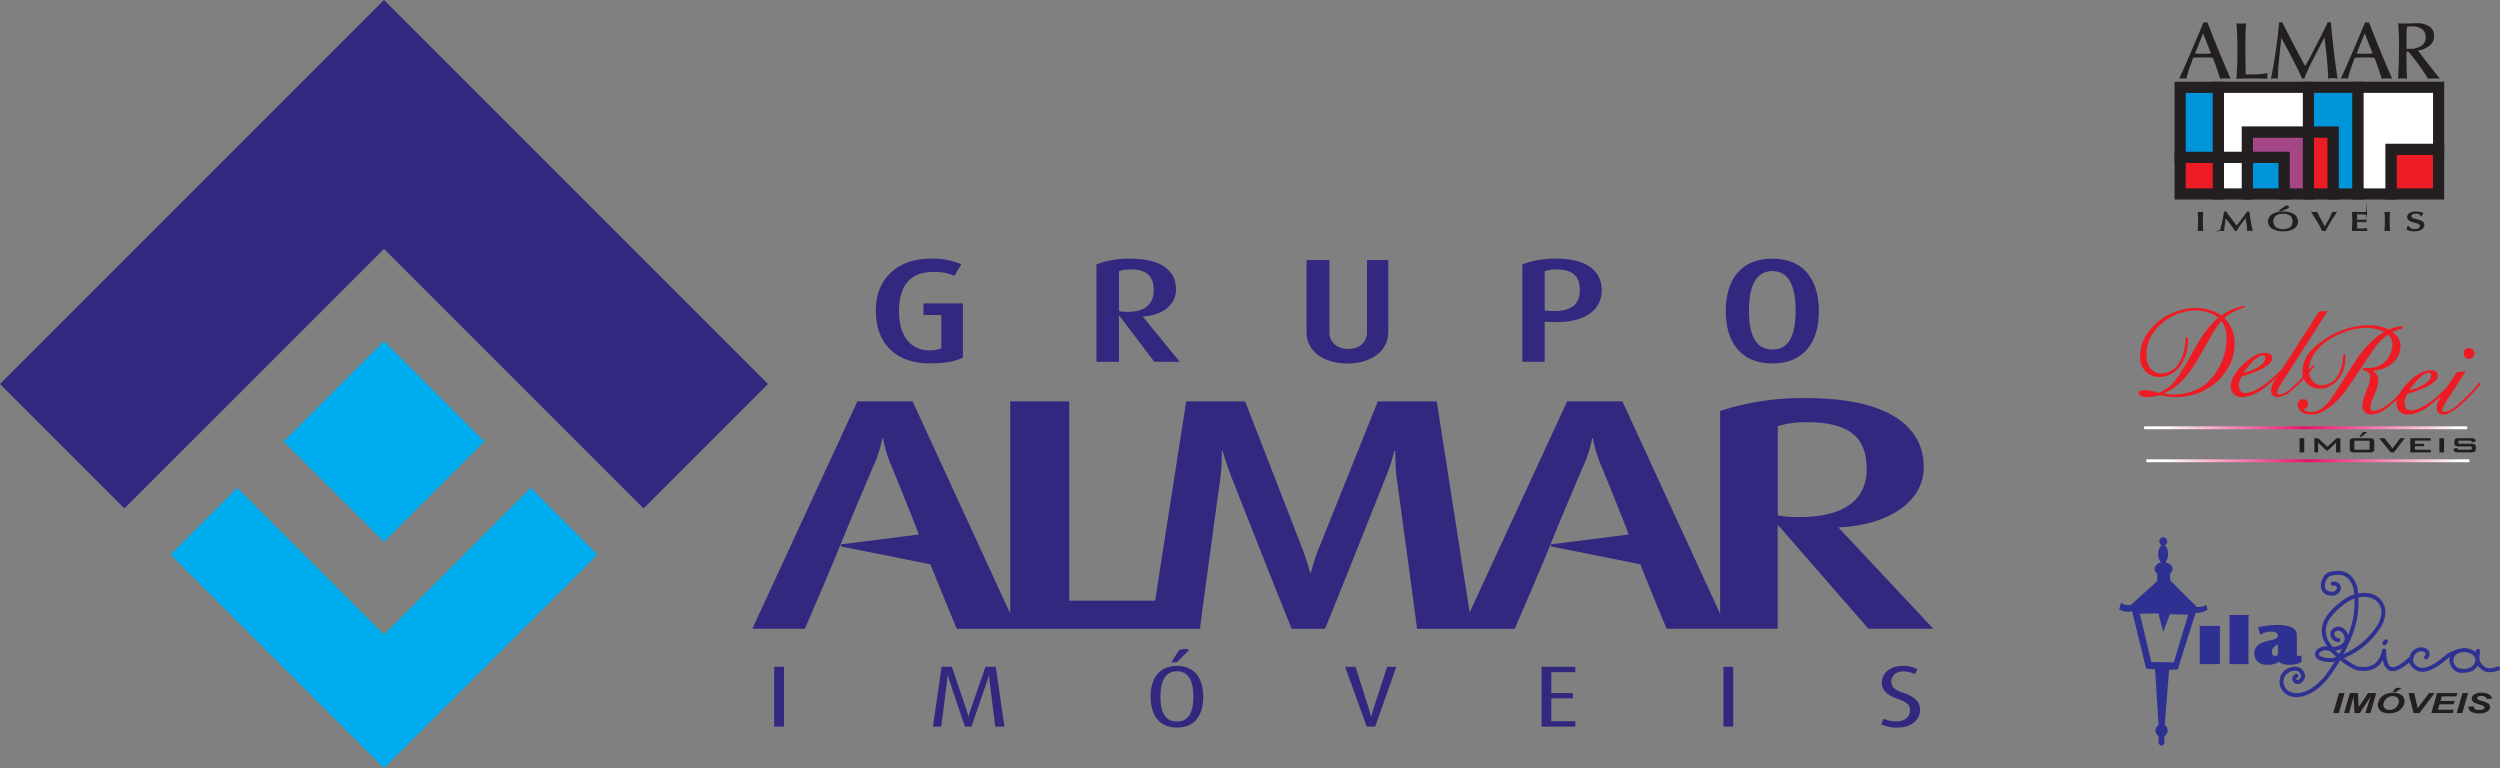
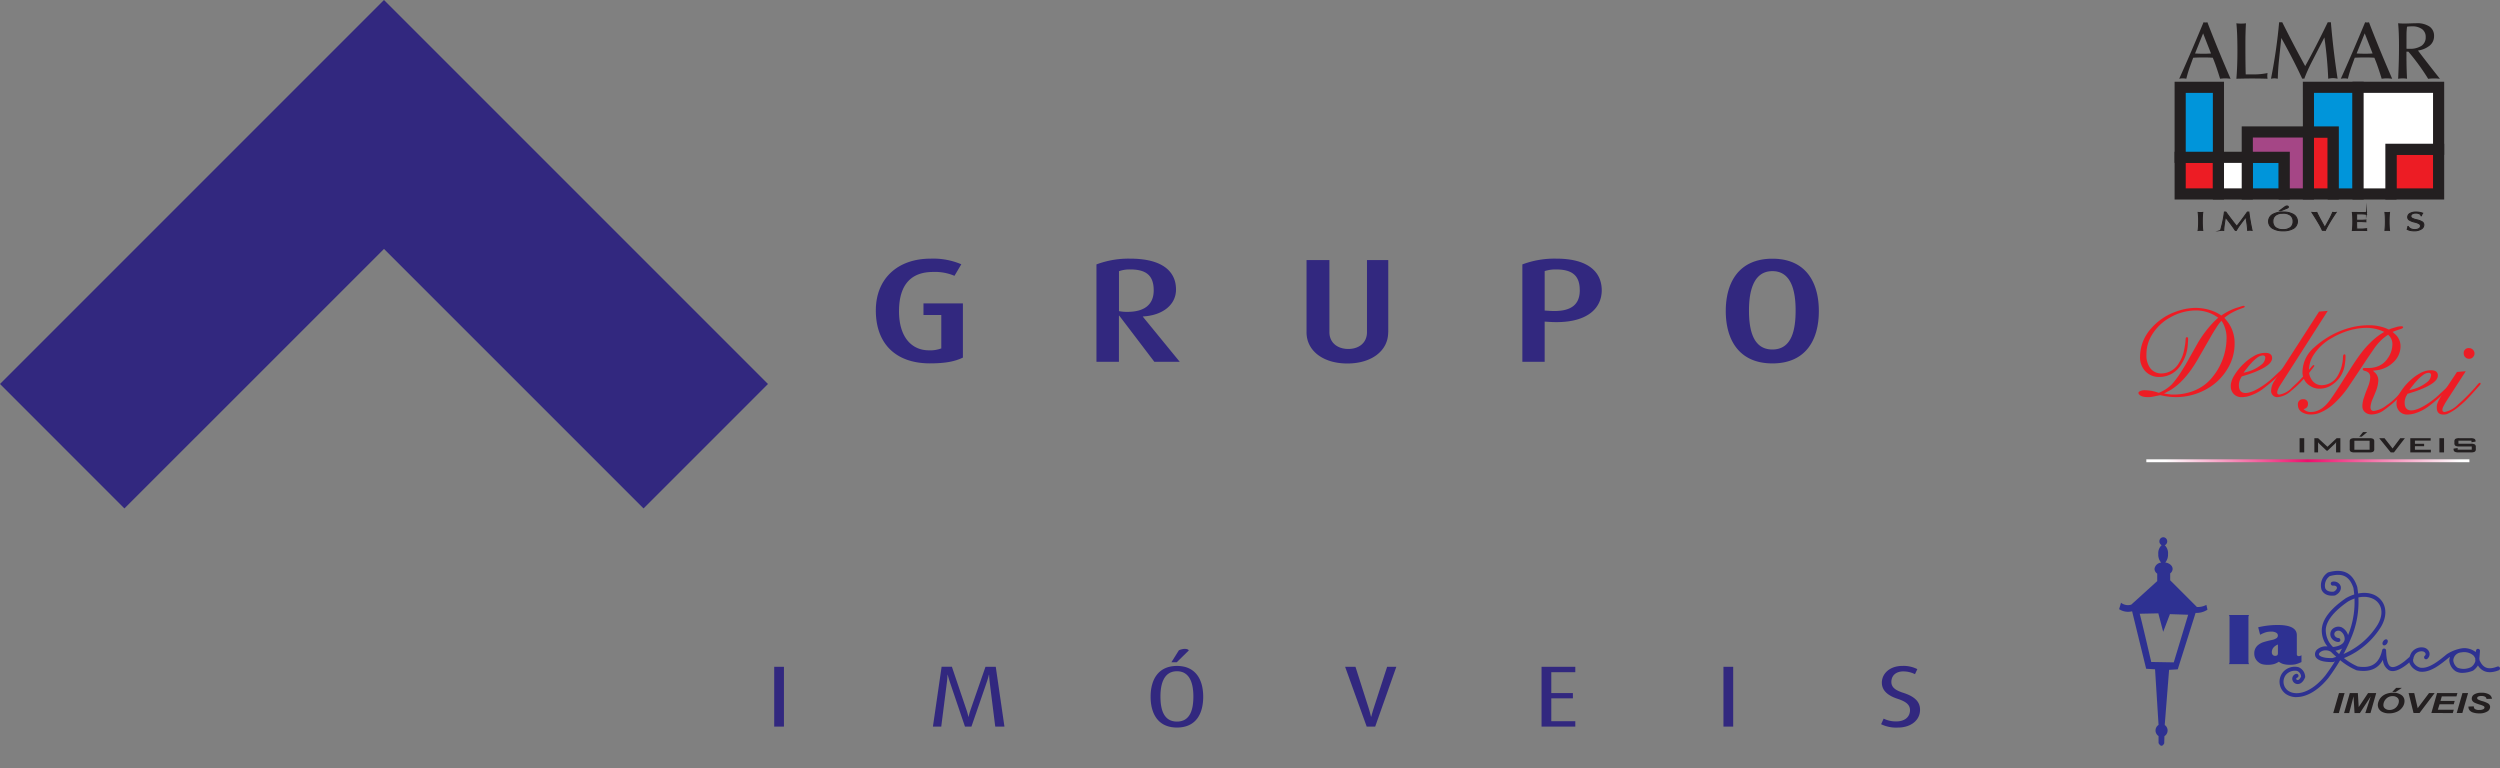
<svg xmlns="http://www.w3.org/2000/svg" width="534" height="164.049" viewBox="0 0 534 164.049">
  <rect x="0" y="0" width="534" height="164.049" fill="#808080" stroke="none" />
  <defs>
    <linearGradient id="a" x1="1" y1="0.497" x2="0" y2="0.497" gradientUnits="objectBoundingBox">
      <stop offset="0" stop-color="#fff" />
      <stop offset="0.03" stop-color="#fff" />
      <stop offset="0.5" stop-color="#ed0e6b" />
      <stop offset="0.94" stop-color="#fff" />
      <stop offset="1" stop-color="#fff" />
    </linearGradient>
  </defs>
  <g transform="translate(-202.462 -209.753)">
    <g transform="translate(202.462 209.753)">
      <g transform="translate(0 0)">
        <g transform="translate(160.699 55.247)">
-           <path d="M226.464,136.744,205.6,91.383H193.792L171.36,139.942h11.216c8.656-20,5.824-14.057,14.658-34.792a23.969,23.969,0,0,0,1.866-5.861h.2a25.865,25.865,0,0,0,1.772,5.861c3.132,7.671,4.717,11.675,5.87,14.658l-16.664,2.11v.431l19.121,3.817c1.135,2.87,2.682,6.686,5.636,13.785h51.953c.1-1.416,4.333-32.185,4.333-32.185a40.065,40.065,0,0,0,.3-5.786h.2s.788,2.748,1.969,5.786c0,0,12.1,30.769,12.791,32.185h7.08c.788-1.622,12.885-32.11,12.885-32.11a48.35,48.35,0,0,0,1.969-5.861h.2a40.125,40.125,0,0,0,.291,5.861s4.229,30.909,4.333,32.11H334.2c9.415-21.738,5.224-12.651,14.658-34.792a23.972,23.972,0,0,0,1.866-5.861h.2a25.864,25.864,0,0,0,1.772,5.861c2.973,7.258,4.6,11.375,5.87,14.658l-16.664,2.1v.431l19.131,3.817c1.238,3.151,2.8,7.024,5.627,13.776H390.37V117.923h.2l19.187,22.019h13.87L403.452,118.42v-.141c10.728-.5,18.109-5.5,18.109-12.848,0-9.106-8.168-14.751-24.992-14.751a56.211,56.211,0,0,0-18.493,2.748v43.316L357.21,91.383H345.4l-20.819,45.07-7.033-45.07H304.957l-12.491,31.125a35.283,35.283,0,0,0-1.772,5.43h-.2a55.1,55.1,0,0,0-1.772-5.43l-12.1-31.125H264.032l-6.639,42.557H239.04V91.383H226.445v45.361h0Zm182.915-30.891c0,6.489-4.717,10.231-14.367,10.231a23.412,23.412,0,0,1-4.623-.356V96.672a19.745,19.745,0,0,1,6.2-.844C405.74,95.828,409.379,99.073,409.379,105.853Z" transform="translate(-171.36 -60.887)" fill="#32287f" fill-rule="evenodd" />
          <path d="M218.086,80.038V68.475h-8.421v2.466h3.807v7.137a6.644,6.644,0,0,1-2.654.413c-3.695,0-6.377-2.841-6.377-8.337,0-5.814,2.691-8.4,7.268-8.4a10.57,10.57,0,0,1,4.576.825l1.463-2.466a15.225,15.225,0,0,0-6.611-1.2c-6.846,0-11.647,4.136-11.647,11.056,0,7.3,4.454,11.31,11.535,11.31,3.5,0,5.42-.45,7.071-1.238h0Zm46.327.919-7.877-9.631v-.066c4.192-.225,7.071-2.466,7.071-5.749,0-4.07-3.189-6.6-9.762-6.6a19.454,19.454,0,0,0-7.23,1.229V80.948h4.8V71.092h.075l7.493,9.856h5.42ZM258.842,65.7c0,2.907-1.847,4.576-5.608,4.576a8.216,8.216,0,0,1-1.81-.159V61.592a6.768,6.768,0,0,1,2.419-.375c3.573,0,5,1.454,5,4.483h0Zm50.1,8.937V59.219H304.4V74.6c0,2.335-1.772,3.6-3.995,3.6s-4.033-1.266-4.033-3.6V59.219h-4.886V74.637c0,3.948,3.535,6.668,8.721,6.668s8.721-2.72,8.721-6.668h0Zm45.6-8.965c0-3.854-2.842-6.761-9.65-6.761a19.465,19.465,0,0,0-7.305,1.229V80.948h4.764v-8.59l1.041.066c7.877.478,11.15-2.813,11.15-6.761h0Zm-4.689-.028c0,3-1.725,4.736-6.5,4.417l-1-.066V61.564a7.777,7.777,0,0,1,2.457-.347c3.61,0,5.036,1.482,5.036,4.426h0ZM400.917,70.1c0-6.161-2.8-11.178-9.922-11.178s-9.959,5.027-9.959,11.178,2.842,11.188,9.959,11.188,9.922-5,9.922-11.188Zm-4.961-.122c0,4.042-.769,8.337-4.961,8.337s-5-4.3-5-8.337.919-8.4,5-8.4S395.956,65.9,395.956,69.976Z" transform="translate(-173.11 -58.91)" fill="#32287f" fill-rule="evenodd" />
          <path d="M178.422,164.4V151.616H176.34V164.4Zm47.1,0-1.857-12.782h-2.194l-3.207,9.247a11.02,11.02,0,0,0-.4,1.435h-.047a12.21,12.21,0,0,0-.4-1.454l-3.123-9.237H212.1l-1.857,12.782h1.782c.019-.188,1.219-9.584,1.219-9.584.094-.76.113-1.482.113-1.482h.047s.178.722.431,1.482c0,0,3.188,9.4,3.254,9.584h1.379c.094-.225,3.3-9.565,3.3-9.565.272-.8.431-1.5.431-1.5h.047s.019.7.113,1.5c0,0,1.172,9.4,1.2,9.565h1.969ZM264.9,148.128c-.206-.45-1.313-.431-2.129-.019l-1.585,2.541h1.135l2.579-2.523Zm3.076,9.884c0-3.62-1.585-6.574-5.608-6.574s-5.627,2.954-5.627,6.574,1.585,6.583,5.627,6.583,5.608-2.917,5.608-6.583Zm-2.1-.056c0,2.579-.563,5.364-3.507,5.364s-3.526-2.785-3.526-5.364.675-5.383,3.526-5.383,3.507,2.8,3.507,5.383Zm43.354-6.339h-1.969l-2.917,8.993c-.253.8-.478,1.669-.478,1.669h-.047s-.206-.872-.45-1.669l-2.87-8.993h-2.213L302.9,164.4h1.81l4.52-12.782h0ZM347.458,164.4v-1.153h-5.13v-4.886h4.614v-1.135h-4.614V152.77h5.13v-1.153h-7.212V164.4Zm33.723,0V151.616H379.1V164.4Zm39.912-3.6c0-1.135-.45-2.616-3.526-3.6-1.425-.469-2.6-1.022-2.6-2.344s.928-2.251,2.579-2.251a5.625,5.625,0,0,1,2.466.591l.5-1.078a6.493,6.493,0,0,0-3.189-.685c-2.71,0-4.389,1.65-4.389,3.582,0,1.247.7,2.56,3.3,3.423,1.941.628,2.71,1.322,2.71,2.448,0,1.454-1.125,2.4-2.917,2.4a5.954,5.954,0,0,1-2.71-.591l-.544,1.191a7.384,7.384,0,0,0,3.62.713c2.738,0,4.7-1.566,4.7-3.789Z" transform="translate(-171.67 -64.44)" fill="#32287f" fill-rule="evenodd" />
        </g>
        <g transform="translate(0 0)">
          <g transform="translate(0 0.002)">
-             <path d="M62.979,99.146,84.435,77.69l21.456,21.456L84.435,120.6,62.979,99.146ZM38.84,123.285l45.6,45.6,45.6-45.6-14.254-14.254L84.435,140.371,53.094,109.04,38.84,123.294Z" transform="translate(-2.416 -4.834)" fill="#00aeef" fill-rule="evenodd" />
            <path d="M0,82.019,82.019,0l82.019,82.019L137.46,108.6,82.019,53.163,26.577,108.6Z" fill="#32287f" fill-rule="evenodd" />
          </g>
          <path d="M5.47,82.359,82.359,5.47l76.889,76.889-24.017,24.017L82.359,53.5,29.487,106.376Z" transform="translate(-0.34 -0.338)" fill="none" fill-rule="evenodd" />
          <rect width="115.995" height="115.995" transform="translate(0.002 82.021) rotate(-45)" fill="none" />
        </g>
      </g>
    </g>
    <g transform="translate(655.107 214.506)">
      <g transform="translate(12.834 0)">
        <g transform="translate(0)">
          <rect width="8.174" height="7.822" transform="translate(0.204 28.851)" fill="#ed1c24" stroke="#231f20" stroke-miterlimit="22.93" stroke-width="2.38" />
          <rect width="7.894" height="7.822" transform="translate(14.541 28.851)" fill="#0095da" stroke="#231f20" stroke-miterlimit="22.93" stroke-width="2.38" />
          <rect width="10.184" height="9.537" transform="translate(45.223 27.138)" fill="#ed1c24" stroke="#231f20" stroke-miterlimit="22.93" stroke-width="2.38" />
          <rect width="5.303" height="13.241" transform="translate(27.597 23.435)" fill="#ed1c24" stroke="#231f20" stroke-miterlimit="22.93" stroke-width="2.38" />
          <rect width="8.174" height="14.953" transform="translate(0.204 13.897)" fill="#0095da" stroke="#231f20" stroke-miterlimit="22.93" stroke-width="2.38" />
          <path d="M88.39,44.24H99V67.018h-5.3V53.777h-5.3Z" transform="translate(-60.793 -30.343)" fill="#0095da" stroke="#231f20" stroke-miterlimit="22.93" stroke-width="2.38" fill-rule="evenodd" />
          <path d="M139.355,57.481V44.24H122.15V67.018h7.021V57.481Z" transform="translate(-83.948 -30.343)" fill="#fff" stroke="#231f20" stroke-miterlimit="22.93" stroke-width="2.38" fill-rule="evenodd" />
          <path d="M46.83,74.6H59.886V87.841H54.724V80.016H46.83Z" transform="translate(-32.289 -51.165)" fill="#a54686" stroke="#231f20" stroke-miterlimit="22.93" stroke-width="2.38" fill-rule="evenodd" />
          <rect width="6.163" height="7.822" transform="translate(8.378 28.851)" fill="#fff" stroke="#231f20" stroke-miterlimit="22.93" stroke-width="2.38" />
-           <path d="M27.21,44.24H46.429v9.537H33.373v5.416H27.21Z" transform="translate(-18.832 -30.343)" fill="#fff" stroke="#231f20" stroke-miterlimit="22.93" stroke-width="2.38" fill-rule="evenodd" />
          <path d="M3.917,6.672c.314.019.622.031.92.041s.6.013.886.013.556,0,.826-.013.531-.022.782-.041l-1.684-4.3L3.92,6.672h0ZM.54,12.069Q1.789,9.3,3.069,6.324T5.739,0c.082.019.157.028.226.038a1.47,1.47,0,0,0,.192.016,1.49,1.49,0,0,0,.2-.016A1.3,1.3,0,0,0,6.559,0Q7.727,3.053,8.971,6.069t2.541,6c-.223-.025-.427-.047-.616-.06s-.368-.022-.54-.022-.346.009-.525.022-.364.035-.559.06c-.251-.832-.506-1.618-.76-2.365s-.521-1.454-.8-2.124c-.317-.022-.644-.041-.974-.05s-.663-.013-1-.013-.7,0-1.071.013-.751.025-1.143.05L2.849,9.437c-.148.405-.289.829-.421,1.269s-.254.9-.374,1.363a3.526,3.526,0,0,0-.386-.063,2.941,2.941,0,0,0-.368-.019,3.4,3.4,0,0,0-.355.019c-.123.016-.258.035-.405.063Zm12.211,0c.072-.848.129-1.759.166-2.739s.057-2.036.057-3.173c0-1.272-.019-2.381-.053-3.339S12.829,1,12.751.22c.148.022.308.038.477.05s.349.016.543.016.383-.006.55-.016.327-.025.477-.05c-.041.682-.069,1.395-.091,2.133s-.028,1.6-.028,2.567c0,1.612.006,2.915.019,3.9s.028,1.762.05,2.321H16.52a13.833,13.833,0,0,0,1.439-.072c.481-.05.968-.123,1.451-.217-.019.1-.028.2-.038.308s-.016.207-.016.311.006.21.016.308.022.195.038.289c-.518-.019-1.049-.031-1.593-.041s-1.093-.013-1.649-.013-1.115,0-1.684.013-1.147.022-1.728.041h0Zm7.392,0c.412-2.073.763-4.115,1.052-6.138s.521-4,.688-5.931h.666q1.362,2.719,2.582,5.045t2.321,4.323q1.169-2.106,2.369-4.442T32.268,0h.669q.264,3.143.625,6.157t.81,5.912a4.128,4.128,0,0,0-.515-.1,3.662,3.662,0,0,0-.487-.035,3.453,3.453,0,0,0-.465.035,5.251,5.251,0,0,0-.537.1q-.085-2.158-.289-4.363c-.138-1.47-.314-2.953-.531-4.464L29.042,8.114q-.636,1.225-1.059,2.18c-.286.635-.528,1.228-.729,1.775a.288.288,0,0,0-.079-.025.63.63,0,0,0-.129-.009.5.5,0,0,0-.132.009c-.031.006-.06.016-.091.025Q25.773,9.812,24.65,7.64t-2.3-4.279l-.506,4.8c-.066.65-.123,1.3-.163,1.948s-.066,1.3-.085,1.957c-.138-.025-.267-.047-.386-.06a2.665,2.665,0,0,0-.349-.022,2.958,2.958,0,0,0-.333.019c-.113.016-.242.035-.386.063h0Zm18.292-5.4c.314.019.622.031.92.041s.6.013.886.013.556,0,.826-.013.531-.022.782-.041l-1.684-4.3-1.728,4.3h0Zm-3.38,5.4Q36.3,9.3,37.583,6.324T40.257,0c.082.019.157.028.226.038a1.47,1.47,0,0,0,.192.016,1.49,1.49,0,0,0,.2-.016,1.3,1.3,0,0,0,.2-.038q1.169,3.053,2.413,6.069t2.541,6c-.223-.025-.427-.047-.616-.06s-.368-.022-.54-.022-.346.009-.525.022-.364.035-.562.06c-.251-.832-.506-1.618-.76-2.365s-.521-1.454-.8-2.124c-.317-.022-.647-.041-.977-.05s-.663-.013-1-.013-.7,0-1.071.013-.751.025-1.143.05L37.36,9.437c-.148.405-.289.829-.421,1.269s-.254.9-.374,1.363a3.526,3.526,0,0,0-.386-.063,2.941,2.941,0,0,0-.368-.019,3.4,3.4,0,0,0-.355.019c-.123.016-.258.035-.405.063h0Zm14.033-3.9c0,.509.009,1.068.025,1.684s.047,1.354.094,2.224a3.26,3.26,0,0,0-.434-.063c-.157-.016-.333-.019-.525-.019s-.374.009-.525.022-.292.035-.424.06c.063-1.2.107-2.387.141-3.565s.047-2.365.047-3.543c0-.939-.016-1.794-.047-2.57S47.362.892,47.3.207c.192.022.393.038.6.05s.412.019.628.019c.352,0,.823-.013,1.414-.035S50.944.21,51.176.21A4.788,4.788,0,0,1,54,.914a2.359,2.359,0,0,1,.974,2.042,2.565,2.565,0,0,1-.886,1.992A5.074,5.074,0,0,1,51.54,6.041c.766,1.018,1.546,2.026,2.325,3.031s1.571,2.007,2.362,3.006c-.226-.028-.449-.05-.663-.063S55.147,12,54.955,12s-.383.006-.581.019-.421.035-.66.063c-.609-1-1.269-1.979-1.97-2.943S50.3,7.222,49.5,6.286h-.421V8.174h0Zm0-2.516c.066.006.145.013.229.016h.358a4.49,4.49,0,0,0,2.614-.635,2.136,2.136,0,0,0,.9-1.866,2.01,2.01,0,0,0-.766-1.693A3.517,3.517,0,0,0,50.224.876c-.185,0-.358.006-.531.019s-.333.031-.487.057c-.041.289-.069.594-.091.908s-.028.745-.028,1.285v2.5Z" transform="translate(-0.54 0)" fill="#231f20" fill-rule="evenodd" />
          <path d="M13.423,130.137c.031-.286.057-.591.075-.908s.025-.657.025-1.011c0-.4-.009-.76-.025-1.071s-.044-.6-.075-.854l.248.019c.082,0,.16.006.239.006s.154,0,.236-.006.166-.009.258-.019c-.031.239-.057.506-.072.8s-.025.672-.025,1.125c0,.4.009.754.025,1.065s.041.6.072.858c-.069-.009-.141-.016-.22-.022s-.173-.006-.273-.006-.195,0-.273.006a2.023,2.023,0,0,0-.217.022h0Zm4.781,0c.195-.675.361-1.338.5-1.995s.245-1.3.324-1.929h.314c.43.591.836,1.137,1.222,1.64s.751.971,1.1,1.4c.368-.456.741-.939,1.118-1.445s.763-1.04,1.156-1.6h.317c.082.682.182,1.348.3,2s.242,1.294.383,1.923c-.085-.016-.163-.025-.242-.035s-.154-.013-.229-.013a1.783,1.783,0,0,0-.22.013c-.079.006-.16.019-.254.035-.025-.468-.072-.939-.138-1.417s-.148-.961-.251-1.451l-1.184,1.583c-.2.267-.368.5-.5.71a6.414,6.414,0,0,0-.342.578l-.038-.009H21.4a.221.221,0,0,0-.044.009c-.33-.49-.672-.968-1.027-1.439s-.716-.936-1.087-1.392l-.239,1.561c-.031.21-.057.424-.079.635s-.031.424-.041.638c-.066-.009-.126-.016-.182-.019a1.506,1.506,0,0,0-.166-.006,1.316,1.316,0,0,0-.157.006c-.053,0-.116.013-.182.022h0Zm13.338-3.675a2.493,2.493,0,0,0-1.59.449,1.532,1.532,0,0,0-.565,1.272,1.624,1.624,0,0,0,.553,1.323,2.465,2.465,0,0,0,1.6.456,2.47,2.47,0,0,0,1.6-.452,1.575,1.575,0,0,0,.556-1.294,1.592,1.592,0,0,0-.556-1.3,2.482,2.482,0,0,0-1.6-.452Zm.009,3.751a4.14,4.14,0,0,1-2.262-.534,1.71,1.71,0,0,1,0-2.928,4.1,4.1,0,0,1,2.259-.534,4.183,4.183,0,0,1,2.271.528,1.742,1.742,0,0,1,0,2.943,4.13,4.13,0,0,1-2.265.528h0Zm-.713-4.3,1.118-.829a.839.839,0,0,1,.223-.126.6.6,0,0,1,.21-.044.355.355,0,0,1,.217.066.194.194,0,0,1,.091.154.177.177,0,0,1-.072.132,1.182,1.182,0,0,1-.27.148l-1.219.5Zm9.119,4.228a12.752,12.752,0,0,0-.773-1.492q-.58-1-1.458-2.359c.085.006.17.013.254.016s.176.006.273.006.192,0,.276-.006.166-.009.245-.016c.141.33.383.8.719,1.42q.061.113.094.17l.886,1.624.8-1.439c.21-.374.386-.7.525-.993s.254-.547.346-.785h.022q.24.019.358.019c.047,0,.094,0,.145,0s.129-.009.226-.019q-.745,1.079-1.332,2.061t-.977,1.791a1.561,1.561,0,0,0-.16-.019,1.261,1.261,0,0,0-.154-.006,1.339,1.339,0,0,0-.157.006c-.053,0-.11.013-.17.022h0Zm6.4,0c.035-.276.06-.572.079-.892s.025-.663.025-1.03c0-.415-.009-.776-.025-1.084s-.044-.591-.082-.842l.8.009c.261,0,.518.006.773.006s.509,0,.754,0,.481-.006.71-.013c-.009.031-.013.066-.019.1a.95.95,0,0,0-.006.1.507.507,0,0,0,.006.094.7.7,0,0,0,.019.107c-.195-.031-.408-.053-.631-.069s-.468-.025-.729-.025h-.763v1.366H48.1c.176,0,.358,0,.55-.013s.39-.022.6-.038a.389.389,0,0,0-.013.094v.072a1.641,1.641,0,0,0,.013.179v.031c-.27-.016-.5-.028-.694-.038s-.352-.013-.477-.013h-.81v.6c0,.129,0,.28.009.452s.013.358.022.556h.757c.223,0,.449-.006.675-.022s.459-.041.688-.069a.206.206,0,0,0-.013.079v.122c0,.053,0,.1,0,.123a.5.5,0,0,0,.009.072c-.229-.006-.465-.009-.71-.013s-.5,0-.754,0-.515,0-.782,0-.537.006-.814.013h0Zm6.958,0c.031-.286.057-.591.075-.908s.025-.657.025-1.011c0-.4-.009-.76-.025-1.071s-.044-.6-.075-.854l.251.019c.082,0,.16.006.239.006s.154,0,.236-.006.166-.009.258-.019c-.031.239-.057.506-.072.8s-.025.672-.025,1.125c0,.4.009.754.025,1.065s.041.6.072.858c-.069-.009-.141-.016-.22-.022s-.173-.006-.273-.006-.195,0-.273.006a2.014,2.014,0,0,0-.217.022h0Zm4.907-.845.072-.013a1.189,1.189,0,0,0,.54.5,1.939,1.939,0,0,0,.854.173,1.662,1.662,0,0,0,.889-.207.63.63,0,0,0,.33-.553.535.535,0,0,0-.232-.452,3.452,3.452,0,0,0-1.021-.386,3.594,3.594,0,0,1-1.172-.459.714.714,0,0,1-.3-.6.891.891,0,0,1,.477-.795,2.574,2.574,0,0,1,1.323-.289,3.966,3.966,0,0,1,1.395.239h0a1.329,1.329,0,0,0-.16.27,1.527,1.527,0,0,0-.1.283h-.079a.7.7,0,0,0-.374-.427,1.716,1.716,0,0,0-.766-.148,1.371,1.371,0,0,0-.757.182.547.547,0,0,0-.286.481.48.48,0,0,0,.239.415,3.488,3.488,0,0,0,.961.339,3.97,3.97,0,0,1,1.26.474.755.755,0,0,1,.314.631,1.051,1.051,0,0,1-.578.908,2.731,2.731,0,0,1-1.473.361,4.134,4.134,0,0,1-.848-.082,2.2,2.2,0,0,1-.663-.245,1.738,1.738,0,0,0,.1-.3,2,2,0,0,0,.053-.3Z" transform="translate(-9.374 -85.671)" fill="#231f20" stroke="#231f20" stroke-miterlimit="22.93" stroke-width="0.22" fill-rule="evenodd" />
        </g>
      </g>
      <g transform="translate(4.126 60.567)">
        <g transform="translate(0)">
          <path d="M221.15,29.91a1.032,1.032,0,0,1,1.14-1.14,1.117,1.117,0,0,1,.817.336,1.088,1.088,0,0,1,.349.8,1.112,1.112,0,0,1-.349.81,1.07,1.07,0,0,1-.8.333,1.111,1.111,0,0,1-.817-.333A1.1,1.1,0,0,1,221.15,29.91Z" transform="translate(-151.672 -19.732)" fill="#ed1c24" fill-rule="evenodd" />
          <path d="M209.049,44.45l-3.886,6-.487.763-.427.8a1.446,1.446,0,0,0-.2.7c.009.3.179.456.509.456a5.647,5.647,0,0,0,2.8-1.564,37.5,37.5,0,0,0,4.253-4.354l.223-.236a.42.42,0,0,1,.21-.088l.116.041.066.1-.028.154-.129.182-.76.858q-1.649,1.852-2.29,2.46c-.358.355-.77.719-1.228,1.1a11.12,11.12,0,0,1-2.576,1.712,2.274,2.274,0,0,1-.933.182c-.974.009-1.451-.509-1.426-1.552a2.194,2.194,0,0,1,.157-.908,8.933,8.933,0,0,1,.591-1.194l.286-.5,3.273-4.948,1.885-.154Z" transform="translate(-139.125 -30.487)" fill="#ed1c24" fill-rule="evenodd" />
          <path d="M177.6,49.267a3.111,3.111,0,0,0-.38,1.53c.019,1.062.487,1.6,1.41,1.605q1.663-.028,4.454-2.1a16.06,16.06,0,0,0,1.451-1.216l1.58-1.476a10.372,10.372,0,0,0,.9-.892l.16-.173a.339.339,0,0,1,.245-.1l.157.053.066.088-.053.141-.17.207-1.005,1.04a38,38,0,0,1-4.2,3.653,9.353,9.353,0,0,1-2.523,1.31,5.43,5.43,0,0,1-1.9.349,2.232,2.232,0,0,1-1.687-.685,2.3,2.3,0,0,1-.616-1.7,2.115,2.115,0,0,1,.066-.65,5.124,5.124,0,0,1,.719-1.684,12.033,12.033,0,0,1,2.1-2.538,10.807,10.807,0,0,1,2.054-1.517,4.673,4.673,0,0,1,2.422-.685q1.428,0,1.464,1.074.042,1.22-2.306,2.4a20.68,20.68,0,0,1-3.2,1.26l-.983.3-.223.415h0Zm.616-1.194.521-.129a8.128,8.128,0,0,0,3.232-1.555,2.045,2.045,0,0,0,.889-1.53c0-.3-.166-.465-.5-.49a2.148,2.148,0,0,0-1.26.518,8.392,8.392,0,0,0-1.059.933l-.691.763-.814,1.034-.327.456Z" transform="translate(-120.358 -30.061)" fill="#ed1c24" fill-rule="evenodd" />
          <path d="M109.888,31.362a2.11,2.11,0,0,0,1.348.39c1.511,0,2.9-.911,4.191-2.733q.839-1.169,2.067-3.107l1.988-3.126q1.465-2.328,2.576-3.767a18.82,18.82,0,0,1,1.7-1.932,15.03,15.03,0,0,1,2.265-1.913l.848-.531h0l-.722-.3a8.971,8.971,0,0,0-2.994-.565,14.237,14.237,0,0,0-5.485,1.181,14.387,14.387,0,0,0-1.857.92,10.892,10.892,0,0,0-4.137,3.854,6,6,0,0,0-.876,3.135,3.4,3.4,0,0,0,.691,2.161,2.459,2.459,0,0,0,2.026,1,3.982,3.982,0,0,0,3.534-2.243,8.294,8.294,0,0,0,1.008-3.861l.053-.3.1-.141.129-.053.135.025.075.075a.816.816,0,0,1,.053.339l-.013.424a10.69,10.69,0,0,1-.129,1.244,6.2,6.2,0,0,1-3.038,4.6,4.559,4.559,0,0,1-2.369.638,3.484,3.484,0,0,1-1.822-.477,3.4,3.4,0,0,1-1.819-3.242,6.973,6.973,0,0,1,2.6-5.177,17.107,17.107,0,0,1,2.252-1.737,18.222,18.222,0,0,1,6.1-2.579,15.3,15.3,0,0,1,3.179-.336,9.848,9.848,0,0,1,3.625.619l.679.3.55-.22,1-.3a3.913,3.913,0,0,1,1.1-.182c.22-.009.352.047.405.17l-.013.094-.088.129a1.317,1.317,0,0,1-.3.154c-.653.217-1.14.383-1.451.5l-.393.166h0l.691.622a3.415,3.415,0,0,1,1,2.5,4.656,4.656,0,0,1-1.533,3.355,6.172,6.172,0,0,1-3.336,1.671l-1.018.141.5.465a2.319,2.319,0,0,1,.644,1.624,7.38,7.38,0,0,1-.537,2.318l-.562,1.37a5.948,5.948,0,0,0-.575,1.945c-.009.578.229.867.707.867a5.6,5.6,0,0,0,2.692-1.181,13.759,13.759,0,0,0,2.29-1.929q.9-.961,2.444-2.7l.21-.22a.365.365,0,0,1,.251-.116l.129.116a1.612,1.612,0,0,1-.521.858,26.937,26.937,0,0,1-5.548,5.155,4.552,4.552,0,0,1-2.422.763,2.1,2.1,0,0,1-1.395-.477,1.639,1.639,0,0,1-.569-1.323,5.652,5.652,0,0,1,.276-1.618l.427-1.247.55-1.4a5.729,5.729,0,0,0,.421-1.907,1.314,1.314,0,0,0-.352-.942,1.561,1.561,0,0,0-.55-.314l-.484-.154-.157-.116-.066-.141.025-.145.1-.088a.6.6,0,0,1,.264-.053h1.018a5.5,5.5,0,0,0,1.282-.182,4.4,4.4,0,0,0,2.629-1.847,5.265,5.265,0,0,0,1.03-3.079,2.586,2.586,0,0,0-.679-1.759l-.236-.236h0a11.32,11.32,0,0,0-1.059.779,11.859,11.859,0,0,0-1.9,2.124l-1.756,2.579-1.662,2.516-2.12,3.176a21.338,21.338,0,0,1-2.878,3.364,10.322,10.322,0,0,1-3.179,2.114,4.743,4.743,0,0,1-1.926.377,3.509,3.509,0,0,1-1.872-.452,1.771,1.771,0,0,1-.914-1.608,1.041,1.041,0,0,1,1.125-1.191.913.913,0,0,1,1.018,1.034.969.969,0,0,1-.6.958l-.327.129.223.195Z" transform="translate(-74.368 -9.074)" fill="#ed1c24" fill-rule="evenodd" />
          <path d="M92.035,19.482a4.124,4.124,0,0,0-.352.7,1.719,1.719,0,0,0-.182.7l.041.207c.044.138.192.214.443.22a4.82,4.82,0,0,0,2.708-1.53l1.049-.974c.368-.361.807-.826,1.335-1.4q.839-.909,1.464-1.684l.38-.452.2-.195.116-.066.082-.013.1.116a.351.351,0,0,1-.053.22l-.141.182-.484.622c-.336.446-.77.968-1.31,1.552l-1.125,1.194A23.255,23.255,0,0,1,94.5,20.5a5,5,0,0,1-2.783,1.348,1.321,1.321,0,0,1-1.5-1.5,3.852,3.852,0,0,1,.666-1.929l.393-.609,9.167-14.227,1.857-.154L92.032,19.482Z" transform="translate(-61.865 -2.346)" fill="#ed1c24" fill-rule="evenodd" />
          <path d="M65.5,36.253l.521-.129a8.128,8.128,0,0,0,3.232-1.555,2.045,2.045,0,0,0,.889-1.53c0-.3-.166-.465-.5-.49a2.149,2.149,0,0,0-1.26.518A8.39,8.39,0,0,0,67.327,34l-.691.766L65.823,35.8l-.327.456h0Zm-.616,1.194a3.111,3.111,0,0,0-.38,1.53c.019,1.062.487,1.6,1.41,1.605q1.663-.028,4.454-2.1a16.062,16.062,0,0,0,1.451-1.216l1.58-1.476a10.372,10.372,0,0,0,.9-.892l.16-.173a.339.339,0,0,1,.245-.1l.157.053.066.088-.053.141-.17.207L73.7,36.153a38,38,0,0,1-4.2,3.653,9.353,9.353,0,0,1-2.523,1.31,5.443,5.443,0,0,1-1.9.349,2.232,2.232,0,0,1-1.687-.685,2.3,2.3,0,0,1-.616-1.7,2.115,2.115,0,0,1,.066-.65,5.1,5.1,0,0,1,.719-1.684,12.032,12.032,0,0,1,2.1-2.538,10.806,10.806,0,0,1,2.054-1.517,4.673,4.673,0,0,1,2.422-.685q1.428,0,1.464,1.074.042,1.22-2.306,2.4a20.679,20.679,0,0,1-3.2,1.26l-.983.3-.223.415Z" transform="translate(-43.047 -21.954)" fill="#ed1c24" fill-rule="evenodd" />
          <path d="M17.7,3.214h0l-.21.229a8.8,8.8,0,0,0-.8,1.1q-.7,1.088-1.084,1.75l-2.84,4.948Q9.908,16.216,6.7,18.066l-1.257.672.942.141a7.179,7.179,0,0,0,1.241.079,11.572,11.572,0,0,0,2.84-.377,10,10,0,0,0,2.68-1.074,9.322,9.322,0,0,0,2.774-2.45A13.21,13.21,0,0,0,18.8,7.027a6.6,6.6,0,0,0-.876-3.512L17.7,3.2h0Zm-.028-1.128A12.949,12.949,0,0,1,20.855.456l1.392-.43L22.532,0l.182.182-.041.079-.145.1L22.2.49a14.077,14.077,0,0,0-2.161.933,9.886,9.886,0,0,0-1.426.92l-.276.236h0a14.5,14.5,0,0,1,.955,1.2,7.619,7.619,0,0,1,1.228,4.341,10.221,10.221,0,0,1-1.546,5.391,11.849,11.849,0,0,1-4.671,4.4,13.318,13.318,0,0,1-6.254,1.593,13.692,13.692,0,0,1-2.84-.3l-.575-.116-1.674.336a3.727,3.727,0,0,1-.876.079Q.5,19.536.021,18.795l-.041-.166a.346.346,0,0,1,.094-.236l.232-.166a2.376,2.376,0,0,1,1-.195,10.467,10.467,0,0,1,1.58.154,9.627,9.627,0,0,1,1.037.27l.393.132A8.35,8.35,0,0,0,7.139,16.75a19.79,19.79,0,0,0,2.014-2.733l.9-1.451L12.291,8.6a23.656,23.656,0,0,1,3.873-5.256l.854-.8h0l-.54-.361A7.938,7.938,0,0,0,12.266.99,11.117,11.117,0,0,0,6.844,2.441a10.4,10.4,0,0,0-4.012,3.82,7.749,7.749,0,0,0-1.14,4.147A4.553,4.553,0,0,0,2.4,13.166a2.9,2.9,0,0,0,2.488,1.282,4.35,4.35,0,0,0,3.779-2.309,7.378,7.378,0,0,0,.971-2.249c.129-.562.242-1.15.327-1.765a7.315,7.315,0,0,0,.082-.946l.041-.3.088-.129a.463.463,0,0,1,.157-.053l.148.041.088.1.028.3L10.529,8.23A8.637,8.637,0,0,1,9.156,12.44,5.384,5.384,0,0,1,4.485,15.2a4.006,4.006,0,0,1-3.05-1.241A4.351,4.351,0,0,1,.322,10.863,9.15,9.15,0,0,1,2.675,4.85,12.466,12.466,0,0,1,8.138,1.194,12.3,12.3,0,0,1,12.184.443a11.247,11.247,0,0,1,2.51.311,9.077,9.077,0,0,1,2.658,1.1l.327.236h0Z" transform="translate(0.02)" fill="#ed1c24" fill-rule="evenodd" />
          <path d="M109.56,90.185V87.153h.99v3.031Zm3.154,0V87.153h.8l2,1.831,1.96-1.831h.792v3.031h-.917V88.312a.782.782,0,0,1,.009-.138c.006-.057.016-.116.025-.185a2.193,2.193,0,0,1-.141.192,1.2,1.2,0,0,1-.11.126l-1.6,1.514h-.2l-1.6-1.52a1.711,1.711,0,0,1-.151-.163,1.277,1.277,0,0,1-.1-.148q.014.094.019.17c0,.053.006.1.006.151v1.872h-.8Zm7.552-2.315a.644.644,0,0,1,.217-.565,1.6,1.6,0,0,1,.839-.151h3.129a1.609,1.609,0,0,1,.839.151.644.644,0,0,1,.217.565v1.6a.644.644,0,0,1-.217.565,1.6,1.6,0,0,1-.839.151h-3.129a1.609,1.609,0,0,1-.839-.151.644.644,0,0,1-.217-.565v-1.6Zm.99,1.743h3.261V87.693h-3.261v1.919Zm1.037-2.78.823-.993h.892l-1.187.993Zm6.732,3.352-2.46-3.031H127.7l1.721,2.193,1.64-2.193h.986l-2.337,3.031h-.685Zm4.178,0V87.153h4.357v.515h-3.364v.679h1.963v.515h-1.963v.751H137.6v.572h-4.395Zm6.22,0V87.153h.99v3.031Zm6.848-2.5h-2.783v.65h2.651a1.628,1.628,0,0,1,.845.151.637.637,0,0,1,.22.565v.415a.644.644,0,0,1-.22.565,1.621,1.621,0,0,1-.845.151h-2.626a1.615,1.615,0,0,1-.842-.151.637.637,0,0,1-.22-.565V89.38l.873-.129v.358h3.006v-.691h-2.651a1.609,1.609,0,0,1-.839-.151.644.644,0,0,1-.217-.565v-.336a.644.644,0,0,1,.217-.565,1.6,1.6,0,0,1,.839-.151h2.413a1.685,1.685,0,0,1,.826.145.564.564,0,0,1,.229.518v.063l-.873.148v-.346Z" transform="translate(-75.137 -58.874)" fill="#231f20" fill-rule="evenodd" />
-           <rect width="69.01" height="0.619" transform="translate(1.209 25.744)" fill="url(#a)" />
          <rect width="69.01" height="0.619" transform="translate(1.684 32.79)" fill="url(#a)" />
        </g>
      </g>
      <g transform="translate(0 109.998)">
        <g transform="translate(0 0)">
          <path d="M9.435-.007a.866.866,0,0,1,.838.886.888.888,0,0,1-.529.821,2.345,2.345,0,0,1,.7,1.889,2.583,2.583,0,0,1-.584,1.8c.89.124,1.566.694,1.566,1.374a1.225,1.225,0,0,1-.519.951V9.188L16.62,14.9a4.118,4.118,0,0,0,2.02-.457l.23,1.027a4.316,4.316,0,0,1-2.538.687L12.522,28.208l-1.848.113-.924,11.65v.137a1.418,1.418,0,0,1-.072,2.37l-.045,1.546c-.388.7-.79.68-1.212-.058V42.458a1.416,1.416,0,0,1,0-2.377L7.673,28.2l-1.9-.113-3-12.275A3.513,3.513,0,0,1,0,15.356l.405-1.37a2.392,2.392,0,0,0,2.191.4l5.54-5.025v-1.6a1.243,1.243,0,0,1-.577-1A1.565,1.565,0,0,1,8.978,5.41a2.517,2.517,0,0,1-.611-1.82,2.312,2.312,0,0,1,.725-1.906A.889.889,0,0,1,8.6.876.864.864,0,0,1,9.435-.01h0ZM4.386,16.335c.086,0,2.473,10.3,2.473,10.3l4.812.086,3.077-10.173-3.9-.131L9.414,20.2l-1.041-3.95-3.991.086Z" transform="translate(0 0.01)" fill="#2e3192" fill-rule="evenodd" />
-           <path d="M49.77,55.15h4.558a.663.663,0,0,0-.131.405v7.35a.663.663,0,0,0,.131.405H49.77a.663.663,0,0,0,.131-.405v-7.35A.663.663,0,0,0,49.77,55.15Z" transform="translate(-32.676 -36.205)" fill="#2e3192" fill-rule="evenodd" />
          <path d="M72.583,48.38a.875.875,0,0,0-.131.484v9.517a.98.98,0,0,0,.131.484h-4.3a.921.921,0,0,0,.131-.484V48.864a.893.893,0,0,0-.131-.484Z" transform="translate(-44.829 -31.76)" fill="#2e3192" fill-rule="evenodd" />
          <path d="M89.295,62.418a3.686,3.686,0,0,1-1.078.512,5.05,5.05,0,0,1-1.315.144,4.389,4.389,0,0,1-1.164-.131,2.134,2.134,0,0,1-.828-.453,2.308,2.308,0,0,1-.859-1.862,2.227,2.227,0,0,1,.931-1.862,3.628,3.628,0,0,1,.969-.512,17.777,17.777,0,0,1,1.817-.471,2.883,2.883,0,0,0,1.013-.385.711.711,0,0,0,.313-.591.672.672,0,0,0-.388-.6,2.06,2.06,0,0,0-1.027-.223,4.146,4.146,0,0,0-1.14.141,6.666,6.666,0,0,0-1.236.536l-.419-1.6a17.888,17.888,0,0,1,4.156-.491q4.1,0,4.1,2.177v4.066c0,.275.151.412.45.412a1.1,1.1,0,0,0,.543-.2v1.46a6.783,6.783,0,0,1-1.243.477,5.81,5.81,0,0,1-1.254.11,5.123,5.123,0,0,1-1.339-.151,2.987,2.987,0,0,1-.993-.5h0Zm-.2-3.675a2.314,2.314,0,0,0-.962.673,1.543,1.543,0,0,0-.333.979.789.789,0,0,0,.2.56.69.69,0,0,0,.522.21c.385,0,.58-.175.58-.529v-1.9Z" transform="translate(-55.183 -35.824)" fill="#2e3192" fill-rule="evenodd" />
          <path d="M103.44,47.887a3.939,3.939,0,0,1-2.322-.694,3.218,3.218,0,0,1-.666-4.537l.065-.082a3.33,3.33,0,0,1,3.318-1.089,2.281,2.281,0,0,1,1.436,2l.014.11-.041.1c-.553,1.37-1.37,1.429-1.7,1.391a1.177,1.177,0,0,1-1.017-.975,1.1,1.1,0,0,1,.732-1.175.425.425,0,0,1,.34.78c-.117.052-.251.141-.234.271a.326.326,0,0,0,.275.254c.2.027.5-.165.766-.762a1.409,1.409,0,0,0-.859-1.192,2.535,2.535,0,0,0-2.4.862,2.367,2.367,0,0,0,.464,3.352c1.628,1.161,4.815.642,7.968-3.235a37.725,37.725,0,0,0,5.021-9.033,18.591,18.591,0,0,0,.979-9.672c-.835-2.507-2.349-3.266-5.049-2.524a2.447,2.447,0,0,0-.972,2.576c.244.58.9.841,1.844.738.543-.306.714-.683.639-.927s-.4-.4-.828-.354a.432.432,0,0,1-.467-.381.427.427,0,0,1,.381-.467,1.532,1.532,0,0,1,1.728.955c.165.546-.031,1.391-1.127,1.961l-.069.034-.076.01c-1.961.244-2.617-.787-2.813-1.243a3.287,3.287,0,0,1,1.288-3.623l.065-.055.082-.024c3.177-.9,5.2.1,6.182,3.077l.014.055a19.411,19.411,0,0,1-1.01,10.146,39.252,39.252,0,0,1-5.145,9.259c-2.394,2.943-4.867,4.1-6.814,4.1Z" transform="translate(-65.536 -13.731)" fill="#2e3192" />
          <path d="M153.29,51.7a2.856,2.856,0,0,1-1.453-.357,3.022,3.022,0,0,1-1.35-2.253.418.418,0,0,1,0-.113,3.422,3.422,0,0,1,.144-.694l-.165.093-.11.089c-1.793,1.467-4.022,3.294-6.213,2.957a.362.362,0,0,1-.082-.021,3.134,3.134,0,0,1-2.04-1.7,1.568,1.568,0,0,1-.072-.247l-.467.405c-1.686,1.305-2.943,1.724-3.857,1.288A2.784,2.784,0,0,1,136.31,48.9c-1.034,1.947-2.9,2.706-5.571,2.256a.381.381,0,0,1-.089-.024,14.194,14.194,0,0,1-3.572-2.229c-.443.165-.9.319-1.367.464a.436.436,0,0,1-.117.017c-2.689.052-3.52-.673-3.74-1.285a1.365,1.365,0,0,1,.553-1.515,2.783,2.783,0,0,1,2.057-.532,5.357,5.357,0,0,1-1.2-3.85c.234-2.119,1.9-4.224,5.087-6.44l.027-.017c2.256-1.309,5.389-1.769,7.309.155,1.432,1.436,1.521,3.7.237,5.911a16.678,16.678,0,0,1-7.941,6.728,12.791,12.791,0,0,0,2.943,1.786c2.93.477,4.592-.632,5.22-3.493a.426.426,0,0,1,.841.079c.048,2.006.385,3.17,1,3.465.58.275,1.6-.131,2.954-1.178l1.068-.924a4.1,4.1,0,0,1,.409-.934.455.455,0,0,1,.048-.065,2.646,2.646,0,0,1,2.524-1,1.6,1.6,0,0,1,1.243,1.061,1.332,1.332,0,0,1-.412,1.336.425.425,0,1,1-.594-.608.493.493,0,0,0,.189-.495.778.778,0,0,0-.608-.464,1.731,1.731,0,0,0-1.673.7,3.3,3.3,0,0,0-.285.642.419.419,0,0,1-.069.271,1.306,1.306,0,0,0,.041.7,2.334,2.334,0,0,0,1.5,1.175c1.8.251,3.854-1.429,5.5-2.779l.137-.113a.311.311,0,0,1,.055-.038,8.493,8.493,0,0,1,3.132-1.209c.172-.024.35-.041.543-.052h.045a4.223,4.223,0,0,1,2.4.845l.065-.343a.417.417,0,0,1,.474-.34.428.428,0,0,1,.368.457l-.134,1.618a1.785,1.785,0,0,1,.031.33c.759,1.728,1.875,2.126,3.8,1.381a.425.425,0,0,1,.306.793c-2.006.776-3.472.443-4.444-1.023a4.121,4.121,0,0,1-.986,1.061.37.37,0,0,1-.12.065,6.6,6.6,0,0,1-2.195.453ZM151.336,49a2.17,2.17,0,0,0,.927,1.6,3.534,3.534,0,0,0,2.864-.137,2.268,2.268,0,0,0,.945-1.353.237.237,0,0,1-.017-.045.411.411,0,0,1-.028-.192l.014-.185a1.864,1.864,0,0,0-.416-.725,3.075,3.075,0,0,0-2.569-.642A1.813,1.813,0,0,0,151.339,49ZM124.08,46.877a1.868,1.868,0,0,0-1.144.374c-.182.144-.354.371-.285.56.027.079.337.762,2.864.725.278-.086.549-.175.817-.271q-.556-.495-1.123-1.061a2.141,2.141,0,0,0-1.13-.33Zm2.085.076c.361.347.718.673,1.072.975a15.965,15.965,0,0,0,7.958-6.553c1.1-1.882,1.058-3.706-.11-4.874-1.151-1.154-3.534-1.607-6.265-.027-2.926,2.033-4.51,3.991-4.712,5.825a4.988,4.988,0,0,0,1.542,3.871c1.446-.165,2.318-.708,2.473-1.539a1.9,1.9,0,0,0-1-1.9,1,1,0,0,0-1.013.22.712.712,0,0,0-.144.721,1.018,1.018,0,0,0,.89.587.428.428,0,0,1,.361.481.423.423,0,0,1-.481.361,1.848,1.848,0,0,1-1.57-1.144,1.559,1.559,0,0,1,.316-1.58,1.85,1.85,0,0,1,1.892-.46.532.532,0,0,1,.079.027,2.757,2.757,0,0,1,1.5,2.837c-.124.677-.659,1.8-2.792,2.171Z" transform="translate(-79.96 -22.719)" fill="#2e3192" />
          <path d="M164.754,63.5c.223.148.227.536,0,.869s-.584.484-.811.34-.227-.536,0-.869S164.527,63.351,164.754,63.5Z" transform="translate(-107.528 -41.649)" fill="#2e3192" fill-rule="evenodd" />
          <path d="M133.16,99.042l1.226-4.262h1.2l-1.223,4.262Zm5.694,0,2.315-3.538-1.154,3.538h1.1l1.226-4.262H140.6l-2,2.985-.179-2.985h-1.717l-1.223,4.262h1.085l.931-3.562.213,3.562h1.144Zm3.826-1.673a2.234,2.234,0,0,1,.158-.8,2.606,2.606,0,0,1,.622-.975,3,3,0,0,1,1.054-.653,4.053,4.053,0,0,1,1.446-.24,2.9,2.9,0,0,1,1.755.491,1.537,1.537,0,0,1,.67,1.3,2.253,2.253,0,0,1-.436,1.305,2.818,2.818,0,0,1-1.181.972,4.035,4.035,0,0,1-1.69.34,3.1,3.1,0,0,1-1.374-.271,1.779,1.779,0,0,1-.786-.67,1.592,1.592,0,0,1-.234-.807h0Zm1.192-.017a.911.911,0,0,0,.368.735,1.489,1.489,0,0,0,.969.3,2.027,2.027,0,0,0,.938-.234,1.883,1.883,0,0,0,.742-.711,1.754,1.754,0,0,0,.292-.927.943.943,0,0,0-.371-.79,1.5,1.5,0,0,0-.948-.289,1.857,1.857,0,0,0-1.436.6,1.9,1.9,0,0,0-.553,1.315h0ZM146.6,93.66h1.223l-1.295.872h-.762l.835-.872Zm5,5.382h-1.288l-1.051-4.262h1.2L151.2,98l2.425-3.225h1.2l-3.228,4.262h0Zm2.528,0H158.7l.206-.711H155.5l.368-1.157H158.9l.2-.711h-3.033l.278-.969h3.136l.2-.711h-4.341l-1.223,4.262h0Zm5.406,0,1.226-4.262h1.2l-1.223,4.262Zm2.511-1.381,1.147-.045a.761.761,0,0,0,.185.539,1.542,1.542,0,0,0,.975.227,1.768,1.768,0,0,0,.855-.155.442.442,0,0,0,.264-.371.372.372,0,0,0-.216-.319,4.8,4.8,0,0,0-.835-.309,9.6,9.6,0,0,1-1-.361,1.293,1.293,0,0,1-.495-.374.85.85,0,0,1-.179-.539,1.044,1.044,0,0,1,.536-.893,2.815,2.815,0,0,1,1.552-.354,3.069,3.069,0,0,1,1.6.35,1.206,1.206,0,0,1,.622.938l-1.154.038a.632.632,0,0,0-.306-.467,1.478,1.478,0,0,0-.766-.161,1.46,1.46,0,0,0-.714.127.369.369,0,0,0-.213.323.347.347,0,0,0,.2.3,4.553,4.553,0,0,0,.866.333,5.5,5.5,0,0,1,1.288.515.883.883,0,0,1,.412.749,1.15,1.15,0,0,1-.615.965,3.1,3.1,0,0,1-1.71.4,4.117,4.117,0,0,1-1.309-.185,1.51,1.51,0,0,1-.783-.512,1.219,1.219,0,0,1-.213-.756Z" transform="translate(-87.426 -61.489)" fill="#231f20" fill-rule="evenodd" />
        </g>
      </g>
    </g>
  </g>
</svg>